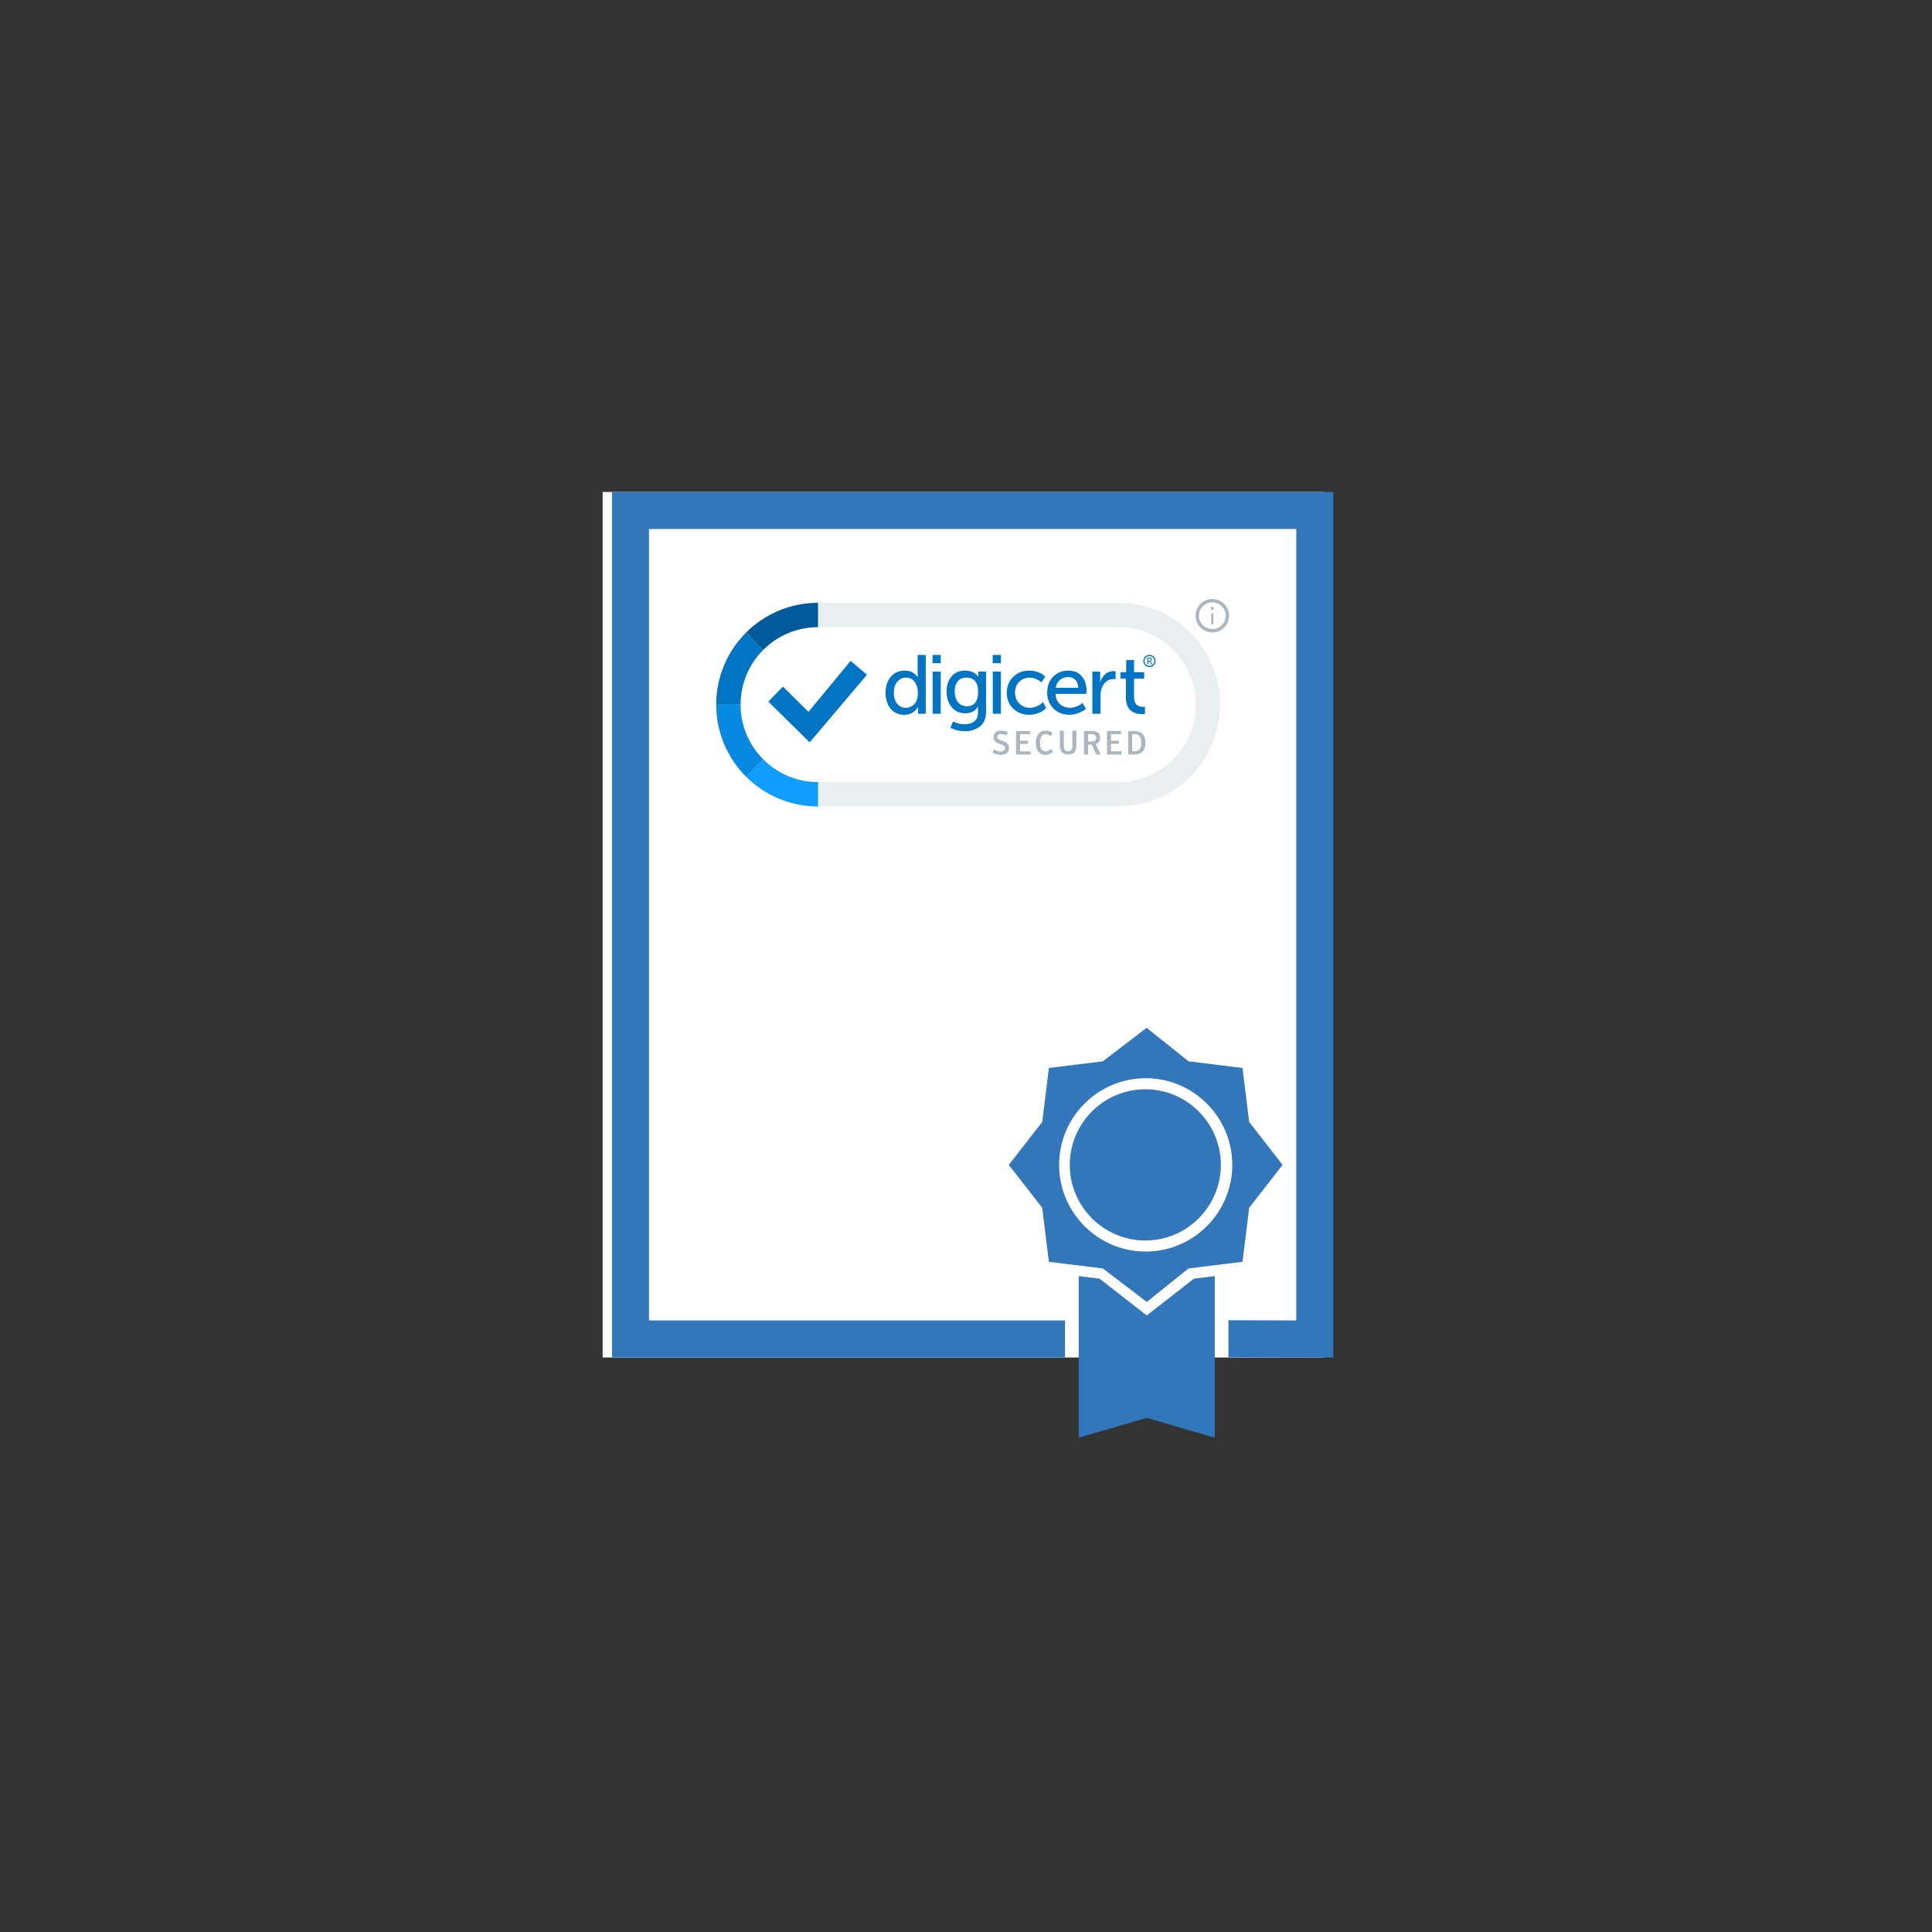
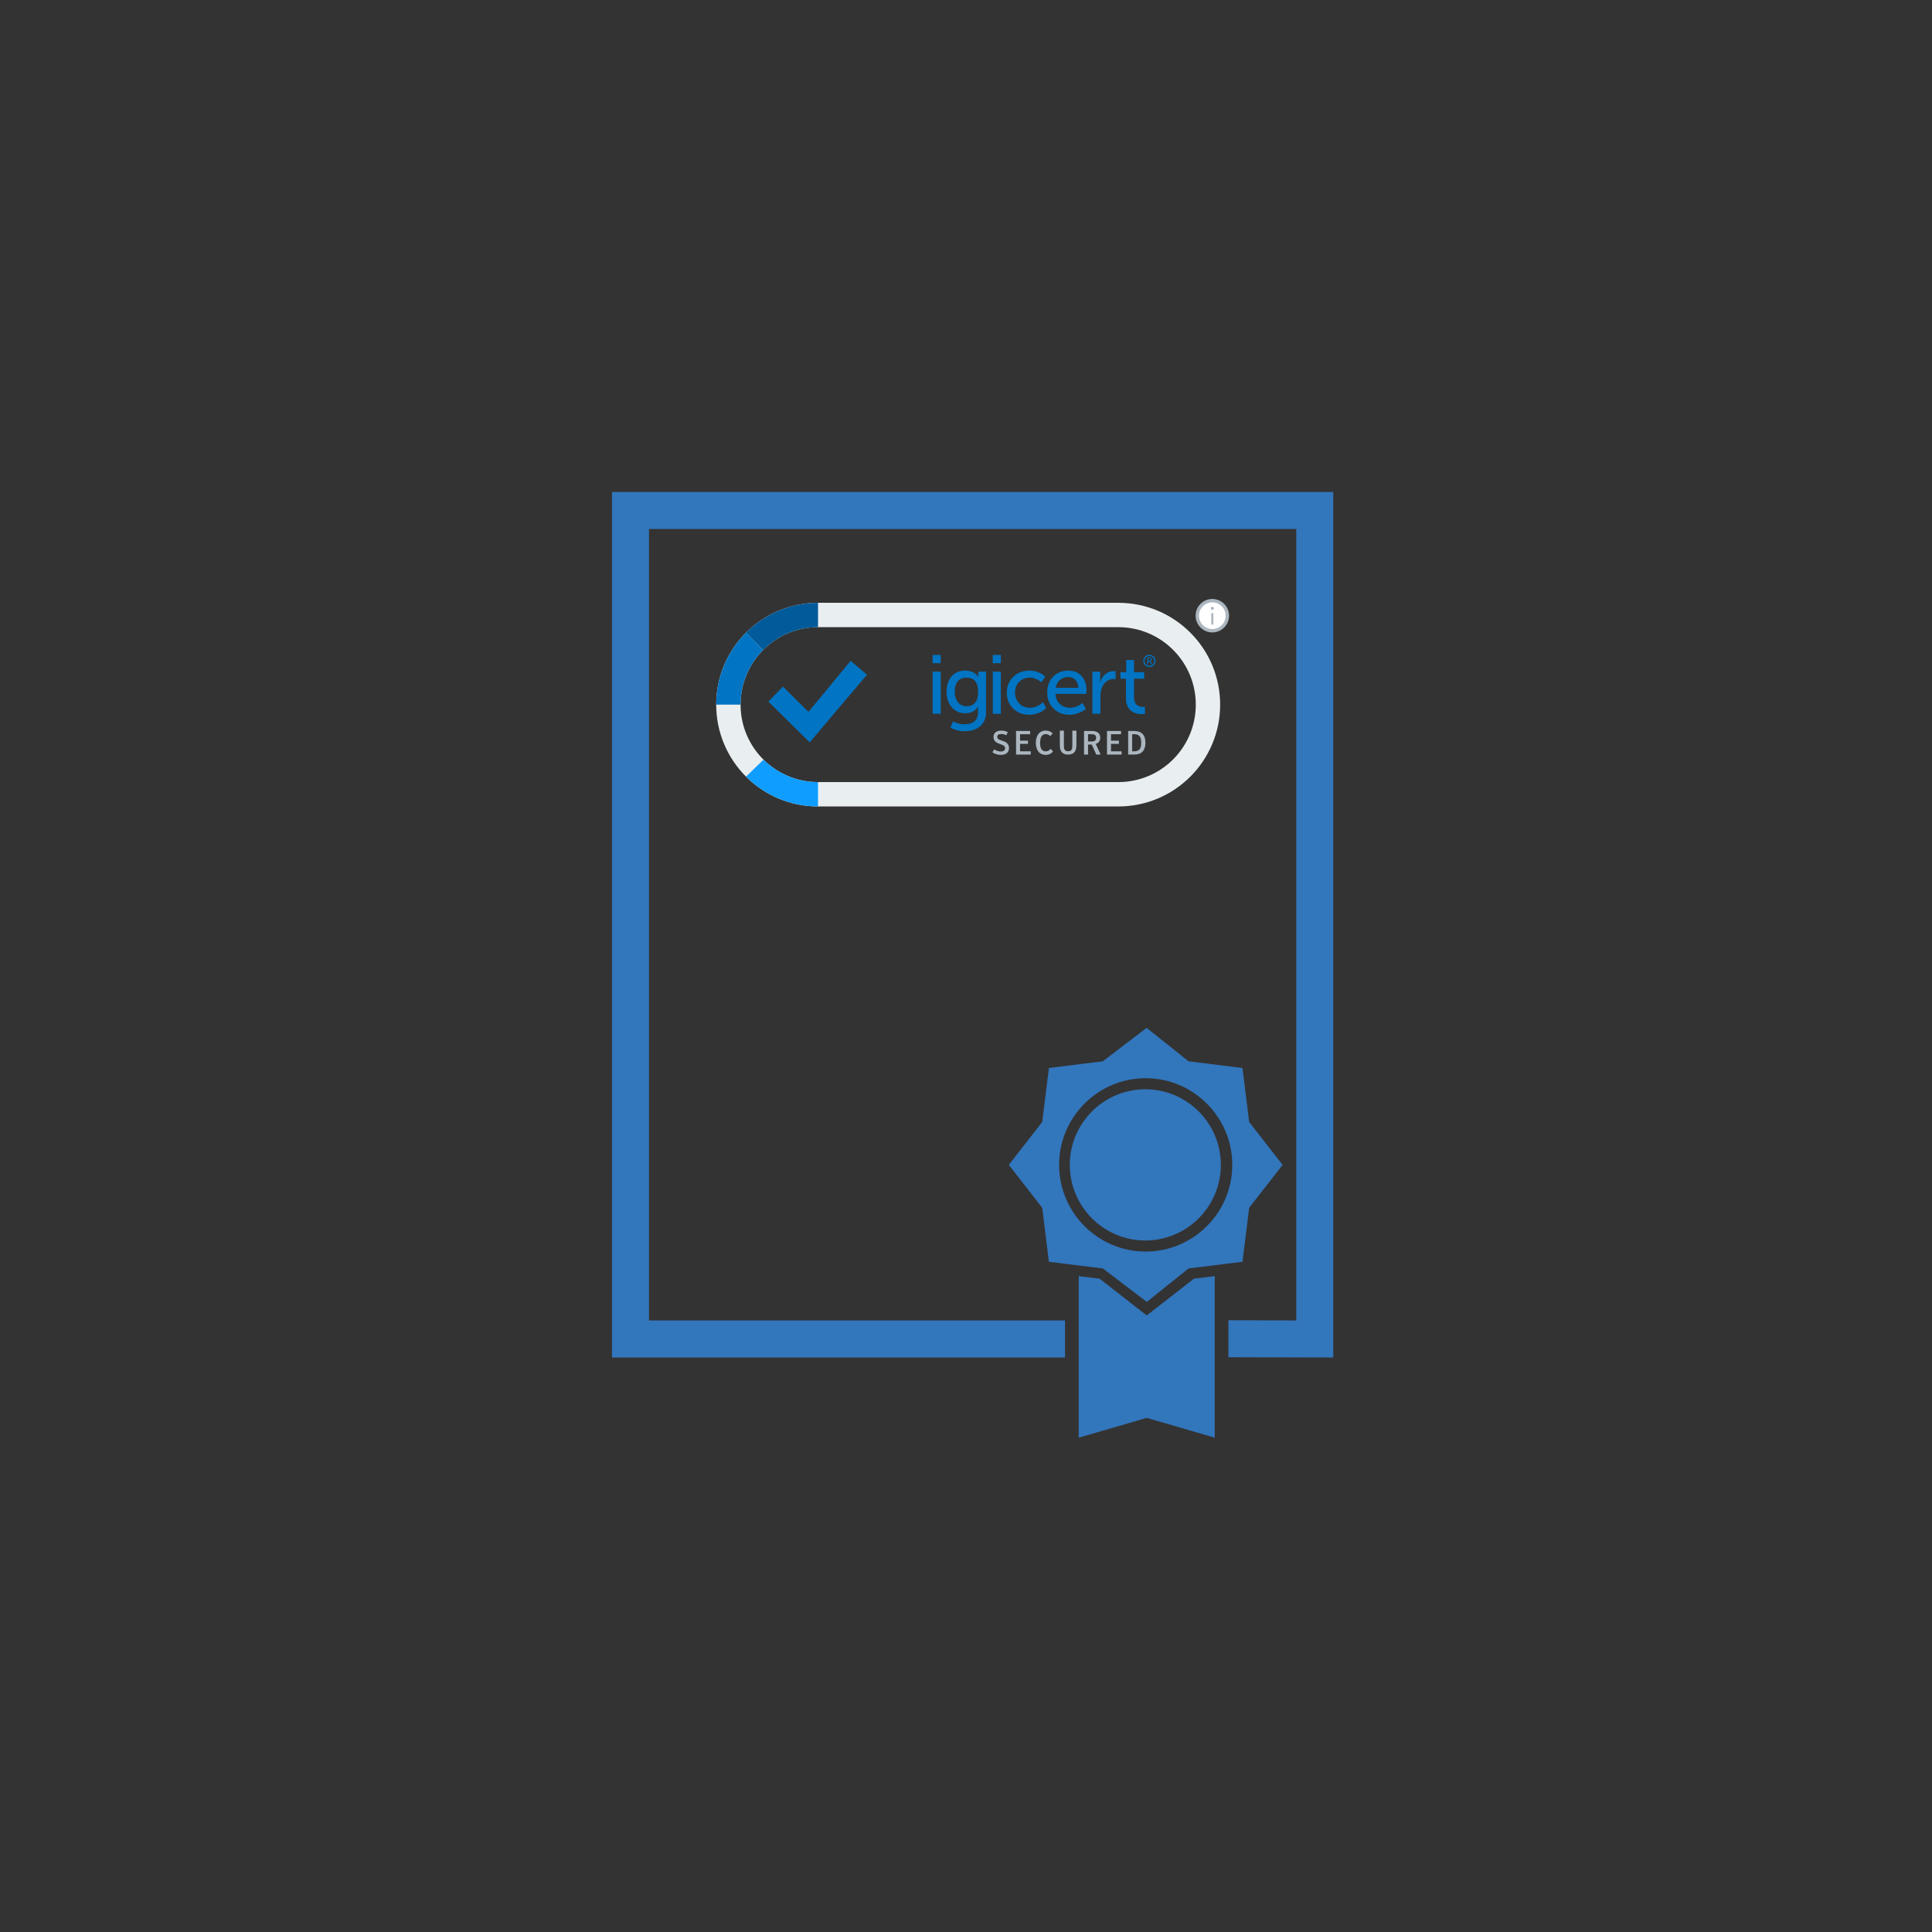
<svg xmlns="http://www.w3.org/2000/svg" version="1.1" id="Layer_1" x="0px" y="0px" width="275px" height="275px" viewBox="0 0 275 275" style="enable-background:new 0 0 275 275;" xml:space="preserve">
  <rect x="0" y="0" width="275" height="275" fill="#333333" stroke="none" />
  <style type="text/css">
	.st0{fill:#FFFFFF;}
	.st1{fill:#3276BC;}
	.st2{fill:#E9EEF1;}
	.st3{fill:#ABB6BF;}
	.st4{fill:#0174C3;}
	.st5{fill:#015A99;}
	.st6{fill:#0789E1;}
	.st7{fill:#0F9DFF;}
</style>
  <g>
-     <rect x="85.778" y="70.026" class="st0" width="102.666" height="123.199" />
    <g>
      <g>
        <g>
          <g>
            <g>
              <polygon class="st1" points="189.777,70.026 87.111,70.026 87.111,193.225 151.593,193.225 151.593,187.954 92.376,187.954         92.376,75.296 184.512,75.296 184.512,187.954 174.855,187.919 174.855,193.19 189.777,193.225       " />
            </g>
            <g>
              <path class="st1" d="M177.807,159.702l-0.951-7.685l-7.677-0.952l-5.967-4.762l-6.235,4.762l-7.677,0.952l-0.951,7.685        l-4.756,6.107l4.756,6.108l0.951,7.685l2.511,0.311l0.786,0.097l0.786,0.097l3.594,0.445l6.254,4.762l5.948-4.761l3.787-0.47        l0.786-0.097l0.787-0.098l2.317-0.287l0.951-7.685l4.756-6.107L177.807,159.702z M163.077,178.146        c-6.795,0-12.324-5.535-12.324-12.337c0-6.803,5.528-12.336,12.324-12.336c6.795,0,12.324,5.534,12.324,12.336        C175.401,172.611,169.872,178.146,163.077,178.146z" />
            </g>
            <g>
              <path class="st1" d="M163.024,176.572c5.928,0,10.752-4.828,10.752-10.763c0-5.934-4.823-10.762-10.752-10.762        c-5.928,0-10.751,4.828-10.751,10.762C152.273,171.743,157.096,176.572,163.024,176.572z" />
            </g>
          </g>
          <path class="st1" d="M169.939,182.008l-6.712,5.232l-6.712-5.232l-2.969-0.368v23c0,0,6.506-1.895,9.681-2.82      c3.175,0.925,9.681,2.82,9.681,2.82v-23L169.939,182.008z" />
        </g>
      </g>
    </g>
    <g>
      <g>
        <path class="st2" d="M159.181,89.27c6.09,0,11.026,4.937,11.026,11.026l0,0c0,6.09-4.937,11.026-11.026,11.026h-42.743     c-6.09,0-11.026-4.937-11.026-11.026l0,0c0-6.09,4.937-11.026,11.026-11.026H159.181 M159.181,85.803h-42.743     c-1.955,0-3.854,0.384-5.643,1.14c-1.726,0.73-3.276,1.775-4.606,3.105c-1.33,1.33-2.375,2.88-3.105,4.606     c-0.757,1.789-1.14,3.687-1.14,5.643c0,1.955,0.384,3.854,1.14,5.643c0.73,1.726,1.775,3.276,3.105,4.606     c1.33,1.33,2.88,2.375,4.606,3.105c1.789,0.757,3.687,1.14,5.643,1.14h42.743c1.955,0,3.854-0.384,5.643-1.14     c1.726-0.73,3.276-1.775,4.606-3.105c1.33-1.33,2.375-2.88,3.105-4.606c0.757-1.789,1.14-3.687,1.14-5.643     s-0.384-3.854-1.14-5.643c-0.73-1.726-1.775-3.276-3.105-4.606c-1.33-1.33-2.88-2.375-4.606-3.105     C163.034,86.187,161.136,85.803,159.181,85.803L159.181,85.803z" />
      </g>
      <g>
        <circle class="st0" cx="172.562" cy="87.638" r="2.141" />
        <path class="st3" d="M172.562,85.737c1.05,0,1.901,0.851,1.901,1.901c0,1.05-0.851,1.901-1.901,1.901     c-1.05,0-1.901-0.851-1.901-1.901C170.662,86.588,171.513,85.737,172.562,85.737 M172.562,85.256     c-1.313,0-2.382,1.069-2.382,2.382c0,1.313,1.069,2.382,2.382,2.382c1.313,0,2.382-1.069,2.382-2.382     C174.945,86.324,173.876,85.256,172.562,85.256L172.562,85.256z" />
      </g>
      <g>
        <g>
-           <path class="st4" d="M126.052,98.597c0-0.949,0.253-1.71,0.759-2.283c0.506-0.573,1.158-0.86,1.957-0.86      c0.261,0,0.502,0.032,0.723,0.095c0.221,0.063,0.397,0.142,0.528,0.237c0.131,0.095,0.245,0.19,0.344,0.285      c0.099,0.095,0.168,0.174,0.208,0.237l0.047,0.095h0.024c-0.016-0.119-0.024-0.253-0.024-0.403v-2.775h1.151v8.374h-1.091      v-0.569l0.012-0.403h-0.024c-0.016,0.032-0.038,0.071-0.065,0.119c-0.028,0.047-0.095,0.136-0.202,0.267      c-0.107,0.131-0.229,0.245-0.368,0.344c-0.138,0.099-0.326,0.188-0.563,0.267c-0.237,0.079-0.494,0.119-0.771,0.119      c-0.807,0-1.449-0.289-1.927-0.866C126.292,100.297,126.052,99.538,126.052,98.597z M127.227,98.597      c0,0.648,0.156,1.168,0.468,1.56c0.312,0.391,0.721,0.587,1.228,0.587c0.49,0,0.901-0.18,1.234-0.54      c0.332-0.36,0.498-0.899,0.498-1.619c0-0.577-0.148-1.077-0.445-1.5c-0.296-0.423-0.714-0.635-1.251-0.635      c-0.49,0-0.902,0.192-1.234,0.575C127.393,97.409,127.227,97.933,127.227,98.597z" />
          <path class="st4" d="M132.74,94.398v-1.174h1.162v1.174H132.74z M132.752,101.598v-6.002h1.151v6.002H132.752z" />
          <path class="st4" d="M135.657,102.689c0.498,0.269,1.048,0.403,1.649,0.403c0.569,0,1.028-0.136,1.376-0.409      c0.348-0.273,0.522-0.698,0.522-1.275v-0.439l0.012-0.38h-0.024c-0.372,0.625-0.965,0.937-1.779,0.937      c-0.815,0-1.465-0.291-1.951-0.872c-0.486-0.581-0.729-1.315-0.729-2.2c0-0.885,0.233-1.607,0.7-2.165      c0.467-0.557,1.107-0.836,1.921-0.836c0.269,0,0.518,0.03,0.747,0.089c0.229,0.059,0.411,0.135,0.546,0.225      c0.134,0.091,0.249,0.18,0.344,0.267c0.095,0.087,0.158,0.162,0.19,0.225l0.059,0.083h0.024      c-0.008-0.055-0.012-0.119-0.012-0.19v-0.557h1.103v5.752c0,0.475-0.085,0.893-0.255,1.257c-0.17,0.364-0.402,0.65-0.694,0.86      c-0.293,0.209-0.613,0.366-0.961,0.469c-0.348,0.103-0.72,0.154-1.115,0.154c-0.72,0-1.404-0.166-2.052-0.498L135.657,102.689z       M137.638,100.53c0.466,0,0.848-0.162,1.144-0.486c0.297-0.324,0.445-0.85,0.445-1.577c0-1.344-0.565-2.016-1.696-2.016      c-0.514,0-0.915,0.176-1.204,0.528c-0.289,0.352-0.433,0.836-0.433,1.453c0,0.633,0.156,1.141,0.468,1.524      C136.675,100.339,137.1,100.53,137.638,100.53z" />
          <path class="st4" d="M141.301,94.398v-1.174h1.162v1.174H141.301z M141.313,101.598v-6.002h1.151v6.002H141.313z" />
          <path class="st4" d="M143.305,98.597c0-0.893,0.302-1.641,0.907-2.242c0.605-0.601,1.374-0.901,2.307-0.901      c0.443,0,0.852,0.073,1.227,0.219c0.376,0.146,0.642,0.295,0.801,0.445l0.225,0.214l-0.546,0.806      c-0.047-0.047-0.117-0.111-0.208-0.19c-0.091-0.079-0.281-0.182-0.569-0.308c-0.289-0.126-0.583-0.19-0.884-0.19      c-0.601,0-1.099,0.202-1.494,0.605c-0.395,0.403-0.593,0.913-0.593,1.53s0.2,1.131,0.599,1.542      c0.399,0.411,0.907,0.617,1.524,0.617c0.332,0,0.652-0.067,0.961-0.202c0.308-0.134,0.534-0.269,0.676-0.403l0.214-0.202      l0.463,0.842c-0.024,0.024-0.057,0.057-0.101,0.101c-0.044,0.044-0.14,0.121-0.291,0.231c-0.15,0.111-0.312,0.208-0.486,0.291      c-0.174,0.083-0.397,0.16-0.67,0.231c-0.273,0.071-0.556,0.107-0.848,0.107c-0.941,0-1.712-0.297-2.313-0.89      C143.605,100.257,143.305,99.506,143.305,98.597z" />
          <path class="st4" d="M149.058,98.597c0-0.941,0.283-1.7,0.848-2.277c0.565-0.577,1.283-0.866,2.153-0.866      c0.814,0,1.451,0.265,1.91,0.795c0.459,0.53,0.688,1.202,0.688,2.016l-0.036,0.498h-4.377c0.031,0.633,0.243,1.121,0.635,1.465      c0.391,0.344,0.868,0.516,1.429,0.516c0.308,0,0.611-0.059,0.907-0.178c0.297-0.119,0.516-0.233,0.658-0.344l0.214-0.178      l0.475,0.842c-0.063,0.063-0.158,0.142-0.285,0.237c-0.127,0.095-0.391,0.222-0.795,0.38c-0.403,0.158-0.818,0.237-1.245,0.237      c-0.933,0-1.696-0.298-2.289-0.895C149.354,100.248,149.058,99.498,149.058,98.597z M150.28,97.897h3.202      c-0.016-0.498-0.16-0.878-0.433-1.139c-0.273-0.261-0.611-0.391-1.014-0.391c-0.451,0-0.836,0.135-1.156,0.403      C150.558,97.039,150.359,97.415,150.28,97.897z" />
          <path class="st4" d="M155.486,101.598v-6.002h1.115v1.044l-0.024,0.451h0.024c0.142-0.459,0.381-0.834,0.718-1.127      c0.336-0.292,0.729-0.439,1.18-0.439l0.297,0.024v1.139c-0.103-0.024-0.214-0.036-0.332-0.036c-0.372,0-0.712,0.127-1.02,0.38      c-0.308,0.253-0.53,0.597-0.664,1.032c-0.095,0.308-0.142,0.668-0.142,1.079v2.455L155.486,101.598L155.486,101.598z" />
          <path class="st4" d="M160.268,99.403v-2.799h-0.783v-0.925h0.818v-1.732h1.115v1.732h1.447v0.925h-1.447v2.669      c0,0.229,0.031,0.429,0.095,0.599c0.063,0.17,0.14,0.303,0.231,0.397c0.091,0.095,0.197,0.17,0.32,0.225      c0.122,0.055,0.233,0.091,0.332,0.107c0.099,0.016,0.2,0.024,0.303,0.024l0.273-0.024v1.02      c-0.111,0.016-0.245,0.024-0.403,0.024c-0.19,0-0.372-0.012-0.546-0.036c-0.174-0.024-0.372-0.083-0.593-0.178      c-0.222-0.095-0.413-0.219-0.575-0.374c-0.162-0.154-0.301-0.374-0.415-0.658C160.325,100.115,160.268,99.783,160.268,99.403z" />
          <path class="st4" d="M163.608,93.209c-0.482,0-0.869,0.388-0.869,0.87c0,0.478,0.387,0.868,0.869,0.868      c0.48,0,0.869-0.39,0.869-0.868C164.477,93.597,164.088,93.209,163.608,93.209 M163.608,94.777      c-0.387,0-0.699-0.313-0.699-0.698c0-0.386,0.312-0.7,0.699-0.7c0.386,0,0.698,0.314,0.698,0.7      C164.305,94.464,163.994,94.777,163.608,94.777" />
          <g>
            <path class="st4" d="M163.307,94.558v-0.96h0.294c0.081,0,0.141,0.007,0.18,0.022c0.05,0.018,0.089,0.05,0.118,0.097       c0.029,0.046,0.044,0.101,0.044,0.163c0,0.062-0.016,0.116-0.047,0.163c-0.031,0.047-0.073,0.079-0.126,0.097v0.003       c0.007,0.008,0.017,0.023,0.029,0.044l0.204,0.373h-0.152l-0.203-0.382h-0.205v0.382H163.307z M163.442,94.059h0.193       c0.053,0,0.094-0.016,0.124-0.047c0.03-0.031,0.046-0.074,0.046-0.127c0-0.071-0.025-0.12-0.076-0.148       c-0.027-0.015-0.071-0.022-0.132-0.022h-0.155L163.442,94.059L163.442,94.059z" />
          </g>
        </g>
      </g>
      <g>
        <path class="st3" d="M141.262,107.072l0.264-0.41c0.214,0.158,0.535,0.306,0.928,0.306c0.381,0,0.616-0.173,0.616-0.473     c0-0.345-0.297-0.436-0.786-0.607c-0.438-0.153-0.869-0.375-0.869-0.995c0-0.582,0.459-0.898,1.076-0.898     c0.41,0,0.713,0.081,0.956,0.224l-0.211,0.437c-0.204-0.106-0.449-0.178-0.736-0.178c-0.344,0-0.55,0.13-0.55,0.402     c0,0.32,0.239,0.402,0.689,0.55c0.469,0.152,0.985,0.368,0.985,1.057c0,0.581-0.416,0.965-1.162,0.965     C141.908,107.45,141.501,107.259,141.262,107.072" />
        <polygon class="st3" points="144.625,104.046 146.623,104.046 146.623,104.51 145.194,104.51 145.194,105.427 146.323,105.427      146.323,105.882 145.194,105.882 145.194,106.942 146.711,106.942 146.711,107.406 144.625,107.406    " />
        <path class="st3" d="M147.439,105.729c0-0.98,0.469-1.735,1.406-1.735c0.42,0,0.751,0.133,0.984,0.405l-0.331,0.384     c-0.201-0.196-0.37-0.293-0.644-0.293c-0.55,0-0.804,0.45-0.804,1.281c0,0.781,0.268,1.176,0.809,1.176     c0.3,0,0.511-0.158,0.696-0.354l0.335,0.373c-0.244,0.287-0.548,0.483-1.036,0.483     C147.889,107.45,147.439,106.713,147.439,105.729" />
        <path class="st3" d="M150.859,106.077v-2.074h0.573v2.167c0,0.461,0.114,0.764,0.602,0.764c0.483,0,0.603-0.302,0.603-0.764     v-2.167h0.579v2.074c0,0.833-0.32,1.33-1.186,1.33C151.178,107.407,150.859,106.91,150.859,106.077" />
        <path class="st3" d="M156.668,107.406h-0.621l-0.645-1.425h-0.531v1.425h-0.569v-3.36h1.096c0.678,0,1.208,0.244,1.208,0.98     c0,0.502-0.301,0.754-0.636,0.874L156.668,107.406z M155.378,105.543c0.426,0,0.645-0.139,0.645-0.527     c0-0.373-0.224-0.506-0.612-0.506h-0.541v1.033L155.378,105.543L155.378,105.543z" />
        <polygon class="st3" points="157.568,104.046 159.566,104.046 159.566,104.51 158.137,104.51 158.137,105.427 159.264,105.427      159.264,105.882 158.137,105.882 158.137,106.942 159.652,106.942 159.652,107.406 157.568,107.406    " />
        <path class="st3" d="M160.581,104.046h0.839c1.095,0,1.622,0.593,1.622,1.668c0,1.095-0.536,1.692-1.593,1.692h-0.868V104.046z      M161.387,106.942c0.784,0,1.052-0.362,1.052-1.228c0-0.76-0.21-1.204-0.982-1.204h-0.306v2.432H161.387z" />
      </g>
      <polygon class="st4" points="111.442,97.728 109.366,99.869 115.252,105.669 123.406,96.038 121.073,94.069 115.08,101.324   " />
      <g>
        <path class="st5" d="M108.605,92.537c1.998-2.017,4.77-3.266,7.833-3.266v-3.467c-1.955,0-3.854,0.384-5.643,1.14     c-1.726,0.73-3.276,1.775-4.606,3.105L108.605,92.537z" />
      </g>
      <g>
        <path class="st4" d="M105.412,100.297L105.412,100.297c0-3.026,1.219-5.768,3.193-7.76l-2.415-2.488     c-1.33,1.33-2.375,2.88-3.105,4.606c-0.757,1.789-1.14,3.687-1.14,5.643H105.412z" />
      </g>
      <g>
-         <path class="st6" d="M108.678,108.13c-2.017-1.998-3.266-4.77-3.266-7.833h-3.467c0,1.955,0.384,3.854,1.14,5.643     c0.73,1.726,1.775,3.276,3.105,4.606L108.678,108.13z" />
-       </g>
+         </g>
      <g>
        <path class="st7" d="M116.438,111.323L116.438,111.323c-3.026,0-5.768-1.219-7.76-3.193l-2.488,2.415     c1.33,1.33,2.88,2.375,4.606,3.105c1.789,0.757,3.687,1.14,5.643,1.14L116.438,111.323z" />
      </g>
      <g>
        <rect x="172.417" y="87.268" class="st3" width="0.291" height="1.638" />
        <circle class="st3" cx="172.562" cy="86.589" r="0.219" />
      </g>
    </g>
  </g>
</svg>